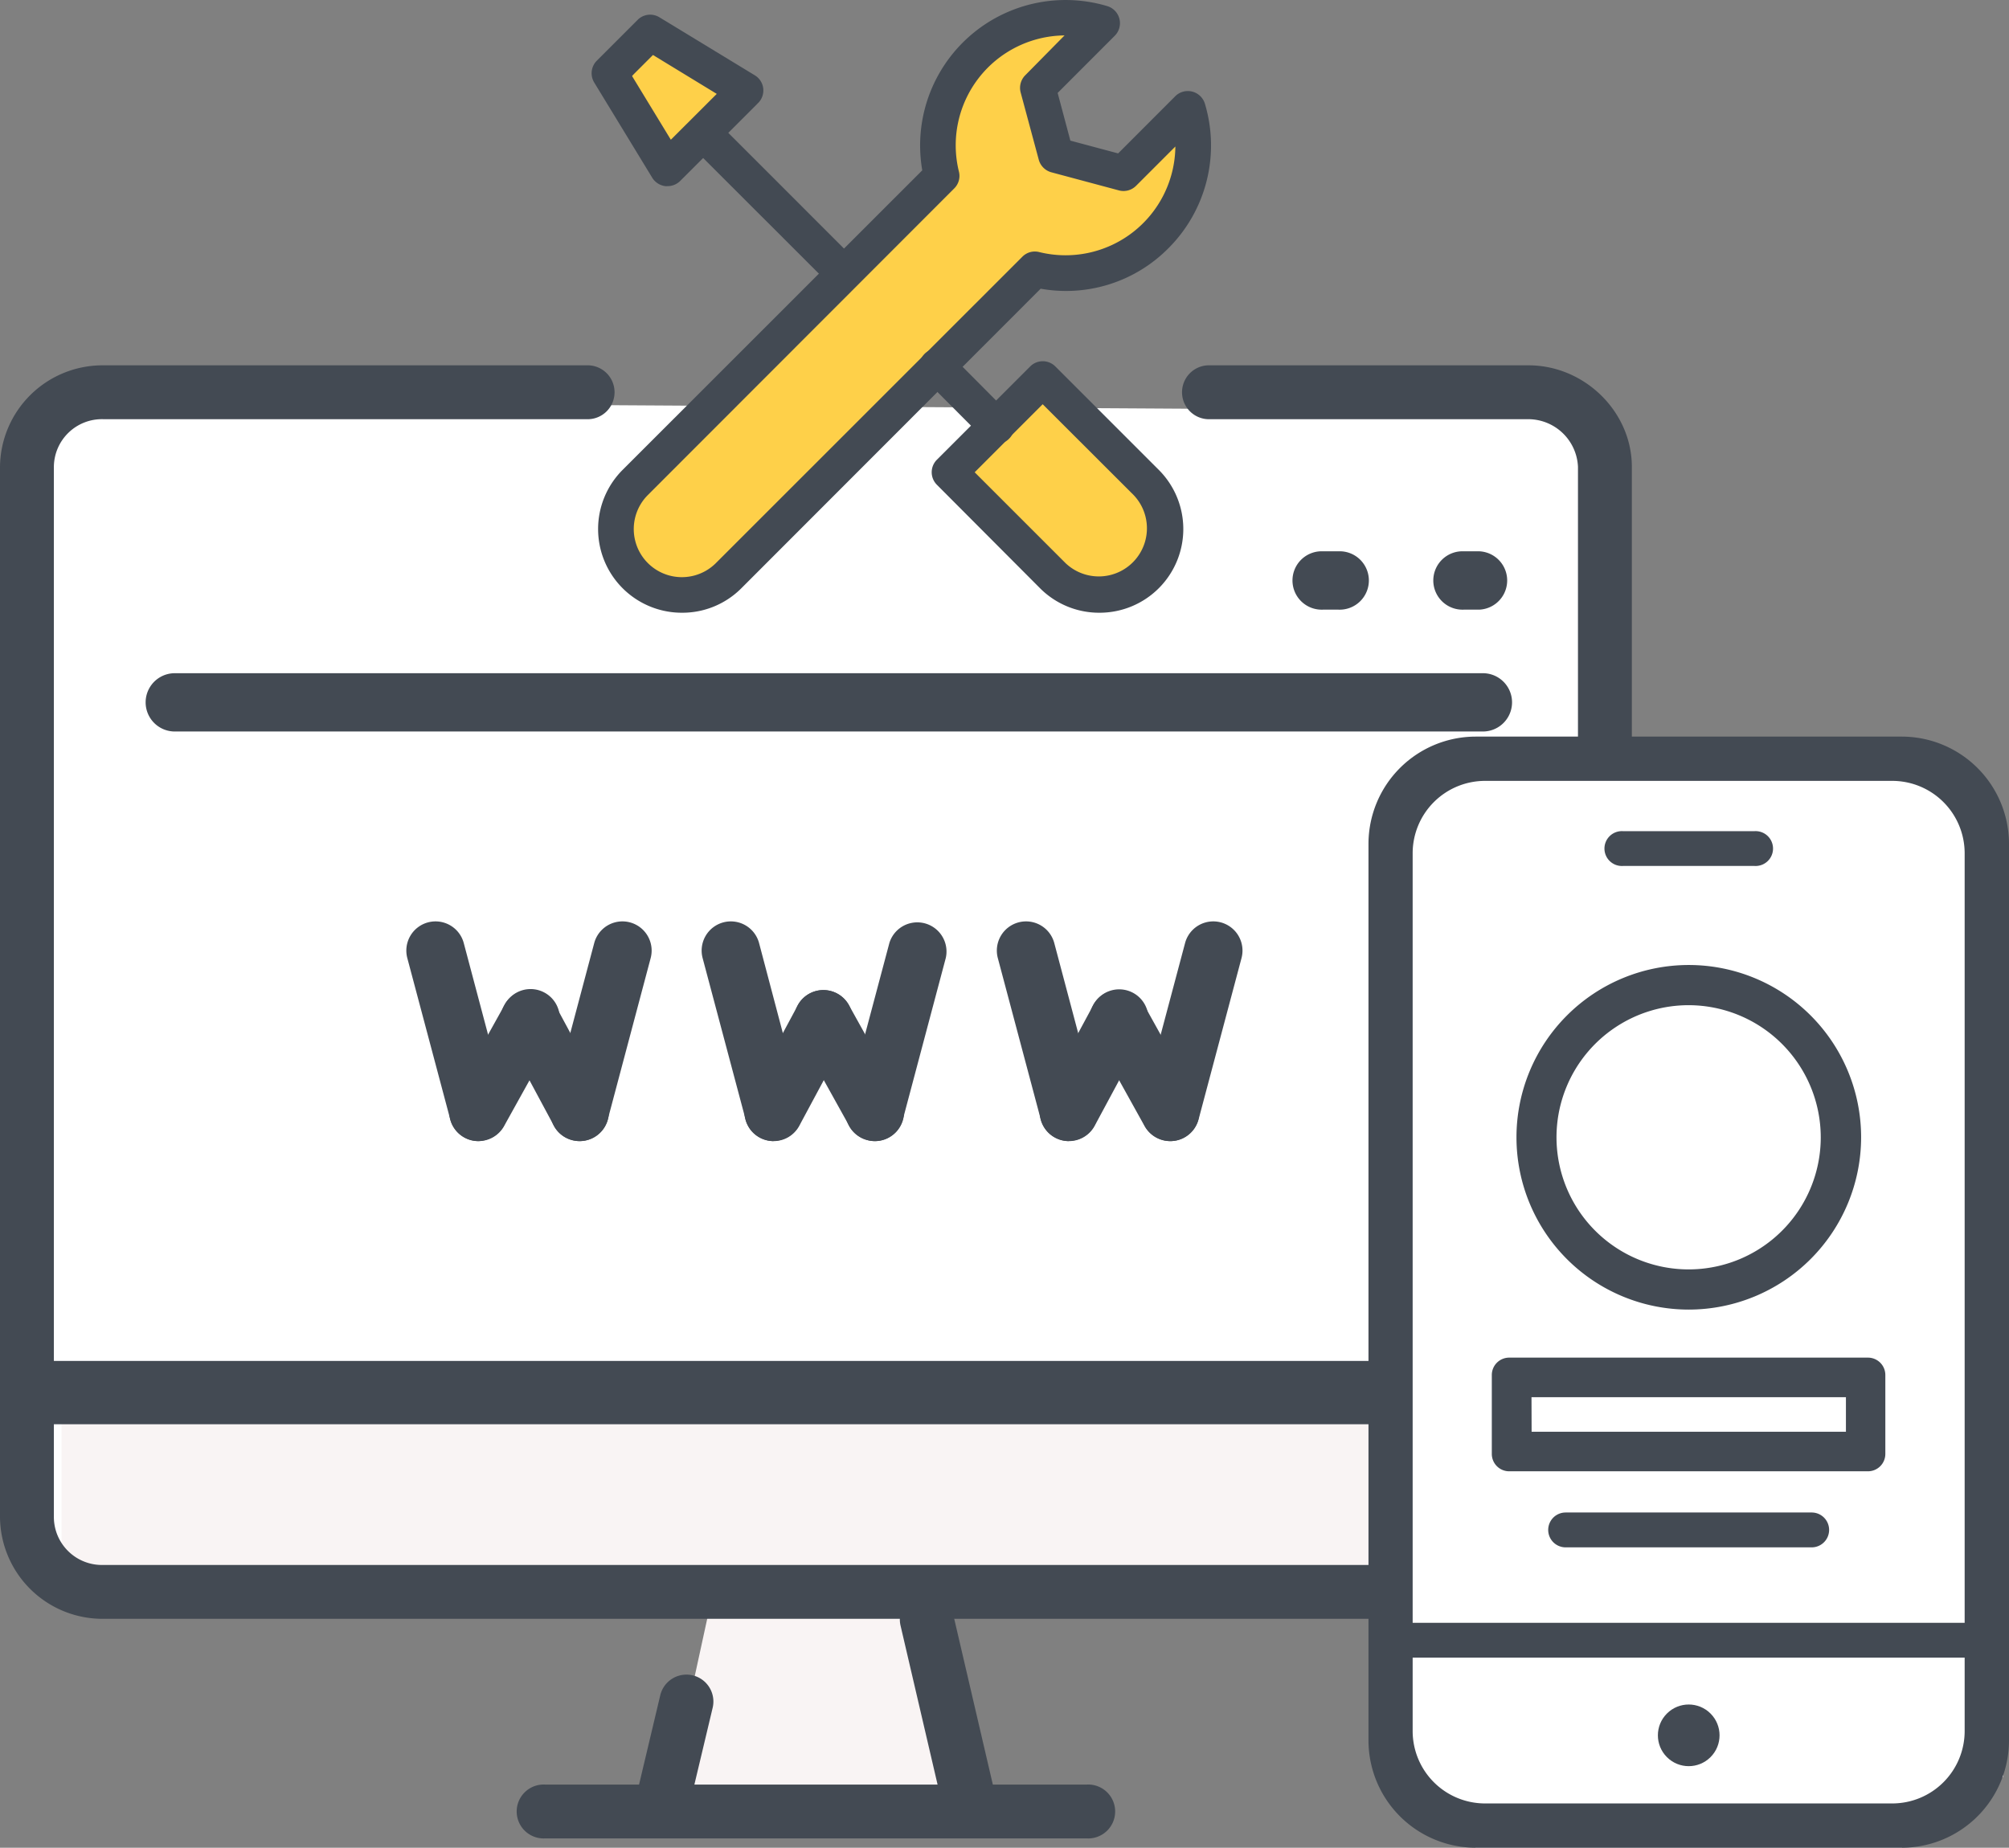
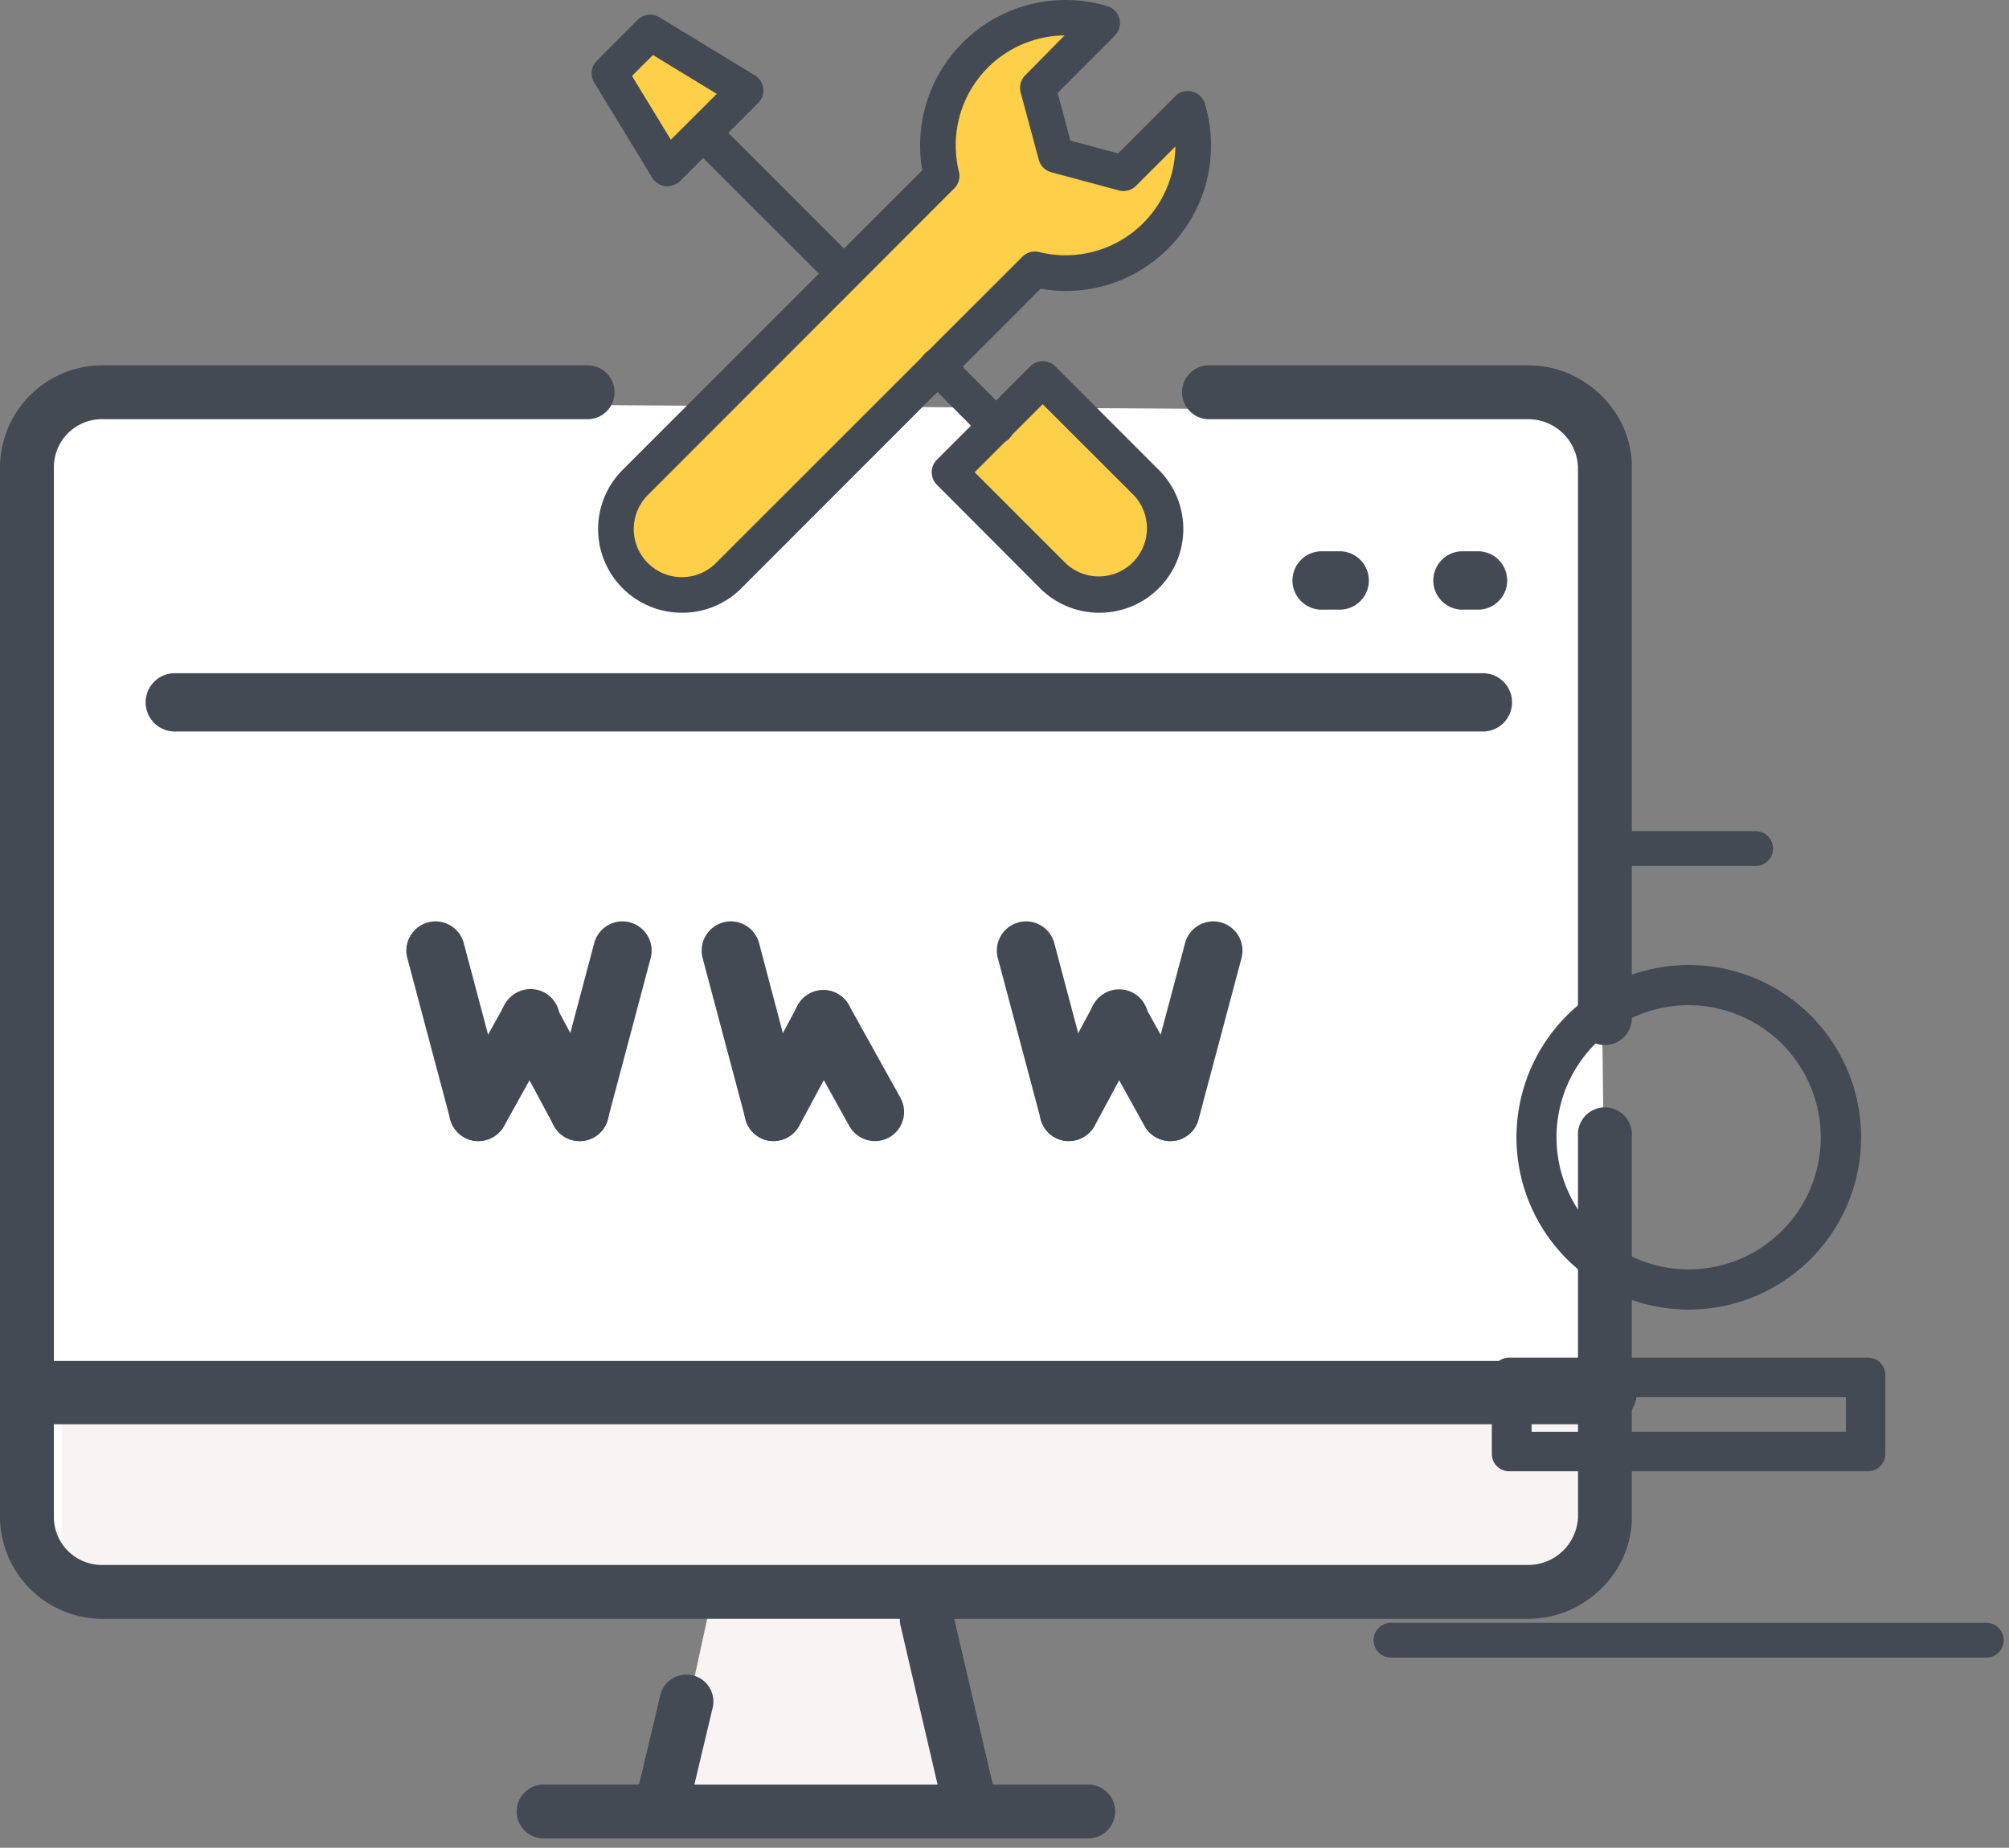
<svg xmlns="http://www.w3.org/2000/svg" viewBox="0 0 358.38 329.66">
  <rect x="0" y="0" width="358.38" height="329.66" fill="#808080" stroke="none" />
  <defs>
    <style>.cls-1{fill:#fed049;}.cls-2{fill:#fff;}.cls-3{fill:#f9f4f4;}.cls-4{fill:#434a53;}</style>
  </defs>
  <g id="Layer_2" data-name="Layer 2">
    <g id="Layer_1-2" data-name="Layer 1">
      <polygon class="cls-1" points="135.21 18.38 117.44 6.99 112.74 13.55 117.44 28.65 135.21 18.38" />
      <polygon class="cls-2" points="287.01 281.05 5.42 281.05 7.95 71.68 284.48 73.37 287.01 281.05" />
      <rect class="cls-3" x="10.97" y="248.46" width="270.3" height="32.59" />
      <path class="cls-4" d="M286.33,254.11H6.92a5.65,5.65,0,0,1,0-11.3H286.33a5.65,5.65,0,0,1,0,11.3Z" />
      <path class="cls-4" d="M264.53,130.51H31.18a5.2,5.2,0,1,1,0-10.4H264.53a5.2,5.2,0,1,1,0,10.4Z" />
      <path class="cls-4" d="M238.76,108.77H236a5.21,5.21,0,1,1,0-10.41h2.75a5.21,5.21,0,1,1,0,10.41Z" />
      <path class="cls-4" d="M263.88,108.77h-2.76a5.21,5.21,0,1,1,0-10.41h2.76a5.21,5.21,0,0,1,0,10.41Z" />
      <path class="cls-4" d="M85.32,203.59a5.22,5.22,0,0,1-5-3.87l-7.66-28.78a5.21,5.21,0,0,1,10.07-2.68L90.36,197a5.2,5.2,0,0,1-3.69,6.37A5.28,5.28,0,0,1,85.32,203.59Z" />
      <path class="cls-4" d="M85.32,203.59a5.13,5.13,0,0,1-2.52-.66,5.21,5.21,0,0,1-2-7.08L90,179.32a5.21,5.21,0,1,1,9.1,5.06l-9.18,16.53A5.23,5.23,0,0,1,85.32,203.59Z" />
      <path class="cls-4" d="M103.4,203.59a5.28,5.28,0,0,1-1.35-.18A5.2,5.2,0,0,1,98.36,197L106,168.26a5.21,5.21,0,0,1,10.07,2.68l-7.65,28.78A5.22,5.22,0,0,1,103.4,203.59Z" />
      <path class="cls-4" d="M103.4,203.59a5.21,5.21,0,0,1-4.59-2.74l-8.88-16.53a5.2,5.2,0,1,1,9.16-4.94L108,195.91a5.21,5.21,0,0,1-4.58,7.68Z" />
      <path class="cls-4" d="M138,203.59a5.2,5.2,0,0,1-5-3.87l-7.66-28.78a5.21,5.21,0,0,1,10.07-2.68L143,197a5.22,5.22,0,0,1-5,6.55Z" />
      <path class="cls-4" d="M138,203.59a5.2,5.2,0,0,1-4.58-7.67l8.88-16.53a5.2,5.2,0,1,1,9.17,4.92l-8.88,16.53A5.2,5.2,0,0,1,138,203.59Z" />
-       <path class="cls-4" d="M156.07,203.59a5.15,5.15,0,0,1-1.34-.18A5.2,5.2,0,0,1,151,197l7.66-28.78a5.21,5.21,0,0,1,10.06,2.68l-7.65,28.78A5.22,5.22,0,0,1,156.07,203.59Z" />
      <path class="cls-4" d="M156.07,203.59a5.23,5.23,0,0,1-4.56-2.68l-9.19-16.53a5.21,5.21,0,0,1,9.11-5.06l9.19,16.53a5.21,5.21,0,0,1-2,7.08A5.1,5.1,0,0,1,156.07,203.59Z" />
      <path class="cls-4" d="M190.66,203.59a5.2,5.2,0,0,1-5-3.87L178,170.94a5.21,5.21,0,0,1,10.07-2.68L195.7,197a5.22,5.22,0,0,1-5,6.55Z" />
      <path class="cls-4" d="M190.66,203.59a5.21,5.21,0,0,1-4.57-7.68L195,179.38a5.21,5.21,0,1,1,9.17,4.94l-8.89,16.53A5.21,5.21,0,0,1,190.66,203.59Z" />
      <path class="cls-4" d="M208.74,203.59a5.23,5.23,0,0,1-5-6.55l7.66-28.78a5.21,5.21,0,0,1,10.07,2.68l-7.66,28.78A5.21,5.21,0,0,1,208.74,203.59Z" />
      <path class="cls-4" d="M208.74,203.59a5.23,5.23,0,0,1-4.56-2.68L195,184.38a5.21,5.21,0,0,1,9.11-5.06l9.18,16.53a5.21,5.21,0,0,1-2,7.08A5.1,5.1,0,0,1,208.74,203.59Z" />
      <polygon class="cls-3" points="164.04 283.5 174.81 321.68 119.01 321.68 126.85 285.63 164.04 283.5" />
      <polygon class="cls-1" points="185.8 67.82 169.82 84.1 192.25 106.53 203.62 104.38 207.3 94.24 206.99 85.95 185.8 67.82" />
      <polygon class="cls-1" points="189.29 3.96 175.88 8.23 168.56 21.34 165.51 35.06 115.82 84.44 110.95 95.72 115.21 103.34 123.75 105.47 182.89 49.69 198.13 48.47 210.02 39.02 211.24 23.17 201.48 29.26 190.2 29.26 186.24 16.77 192.34 8.23 189.29 3.96" />
      <path class="cls-4" d="M121.64,109.32a14.93,14.93,0,0,1-10.57-25.49l53.45-53.44a25.95,25.95,0,0,1,33-29.3,3.18,3.18,0,0,1,1.34,5.29l-10.19,10.2,2.27,8.51,8.52,2.28,10.19-10.2a3.18,3.18,0,0,1,5.29,1.34,25.92,25.92,0,0,1-6.51,25.78,25.69,25.69,0,0,1-22.79,7.22L132.2,105A14.84,14.84,0,0,1,121.64,109.32Zm68.26-103a19.6,19.6,0,0,0-18.84,24.3,3.14,3.14,0,0,1-.84,3L115.57,88.32a8.58,8.58,0,0,0,12.14,12.14l54.66-54.65a3.13,3.13,0,0,1,3-.84,19.59,19.59,0,0,0,24.3-18.83l-7,7a3.16,3.16,0,0,1-3.07.83l-12.05-3.23a3.2,3.2,0,0,1-2.25-2.25l-3.23-12a3.19,3.19,0,0,1,.83-3.07Z" />
      <path class="cls-4" d="M196.15,109.32A14.87,14.87,0,0,1,185.58,105L167.14,86.5a3.16,3.16,0,0,1,0-4.49l16.63-16.63a3.17,3.17,0,0,1,4.49,0l18.45,18.45a14.93,14.93,0,0,1-10.56,25.49ZM173.87,84.26l16.2,16.2a8.59,8.59,0,0,0,12.15-12.14L186,72.12Z" />
      <path class="cls-4" d="M150.07,51.49a3.16,3.16,0,0,1-2.25-.93L125,27.76a3.17,3.17,0,0,1,4.49-4.49l22.79,22.8a3.18,3.18,0,0,1-2.24,5.42Z" />
      <path class="cls-4" d="M177.79,79.21a3.16,3.16,0,0,1-2.25-.93L165,67.7a3.18,3.18,0,1,1,4.5-4.49L180,73.78a3.18,3.18,0,0,1-2.24,5.43Z" />
      <path class="cls-4" d="M119.06,33.21a2.3,2.3,0,0,1-.37,0,3.2,3.2,0,0,1-2.34-1.5L106,14.72a3.18,3.18,0,0,1,.47-3.9l7.27-7.27a3.16,3.16,0,0,1,3.9-.46l17,10.34a3.15,3.15,0,0,1,1.51,2.33,3.18,3.18,0,0,1-.91,2.62l-13.9,13.9A3.18,3.18,0,0,1,119.06,33.21Zm-6.32-19.66,6.93,11.38,8.19-8.18L116.48,9.81Z" />
      <path class="cls-4" d="M18.43,288.82A18.29,18.29,0,0,1,0,270.72V83.28a18.29,18.29,0,0,1,18.43-18.1H104.6a4.81,4.81,0,1,1,0,9.61H18.43a8.57,8.57,0,0,0-8.82,8.49V270.72a8.57,8.57,0,0,0,8.82,8.49H272.67a8.89,8.89,0,0,0,8.82-8.49V202.6a4.81,4.81,0,1,1,9.61,0v68.12c0,9.81-8.44,18.1-18.43,18.1ZM286.29,186.46a4.81,4.81,0,0,1-4.8-4.81V83.28a8.89,8.89,0,0,0-8.82-8.49H215.45a4.81,4.81,0,0,1,0-9.61h57.22c10,0,18.43,8.29,18.43,18.1v98.37A4.82,4.82,0,0,1,286.29,186.46Z" />
      <path class="cls-4" d="M97.2,328a4.81,4.81,0,1,1,0-9.61H114l3.78-15.92a4.8,4.8,0,0,1,9.35,2.22l-3.26,13.7h43.38l-6.6-28.34a4.78,4.78,0,0,1,3.58-5.76,4.69,4.69,0,0,1,1.11-.14,4.84,4.84,0,0,1,4.66,3.72l7.11,30.52H193.9a4.81,4.81,0,1,1,0,9.61Z" />
-       <path class="cls-2" d="M263.22,137.63h83.11l11,18.88V317l-18.09,12.66h-76L247.2,317l-.78-172.29S254.06,135.27,263.22,137.63Z" />
      <g id="_9" data-name="9">
        <path class="cls-4" d="M301.24,233.65A30.74,30.74,0,1,1,332,202.91,30.77,30.77,0,0,1,301.24,233.65Zm0-54.31a23.57,23.57,0,1,0,23.56,23.57A23.6,23.6,0,0,0,301.24,179.34Z" />
-         <circle class="cls-4" cx="301.24" cy="309.61" r="5.5" transform="translate(-130.69 303.69) rotate(-45)" />
-         <path class="cls-4" d="M339.25,329.66h-76a19.15,19.15,0,0,1-19.13-19.12v-160a19.15,19.15,0,0,1,19.13-19.12h76a19.15,19.15,0,0,1,19.13,19.12v160A19.15,19.15,0,0,1,339.25,329.66ZM264.91,139.32A12.92,12.92,0,0,0,252,152.23V308.85a12.92,12.92,0,0,0,12.91,12.91h72.65a12.92,12.92,0,0,0,12.91-12.91V152.23a12.92,12.92,0,0,0-12.91-12.91Z" />
        <path class="cls-4" d="M313,154.5H289.5a3.11,3.11,0,1,1,0-6.21H313a3.11,3.11,0,1,1,0,6.21Z" />
        <path class="cls-4" d="M354.15,295.74H248.32a3.11,3.11,0,1,1,0-6.21H354.15a3.11,3.11,0,1,1,0,6.21Z" />
        <path class="cls-4" d="M333.22,262.5h-64a3.1,3.1,0,0,1-3.1-3.11V245.33a3.1,3.1,0,0,1,3.1-3.11h64a3.1,3.1,0,0,1,3.1,3.11v14.06A3.1,3.1,0,0,1,333.22,262.5Zm-60-7.06h56.07v-6.16H273.2Z" />
-         <path class="cls-4" d="M323.18,276.07H279.29a3.11,3.11,0,0,1,0-6.22h43.89a3.11,3.11,0,1,1,0,6.22Z" />
      </g>
    </g>
  </g>
</svg>